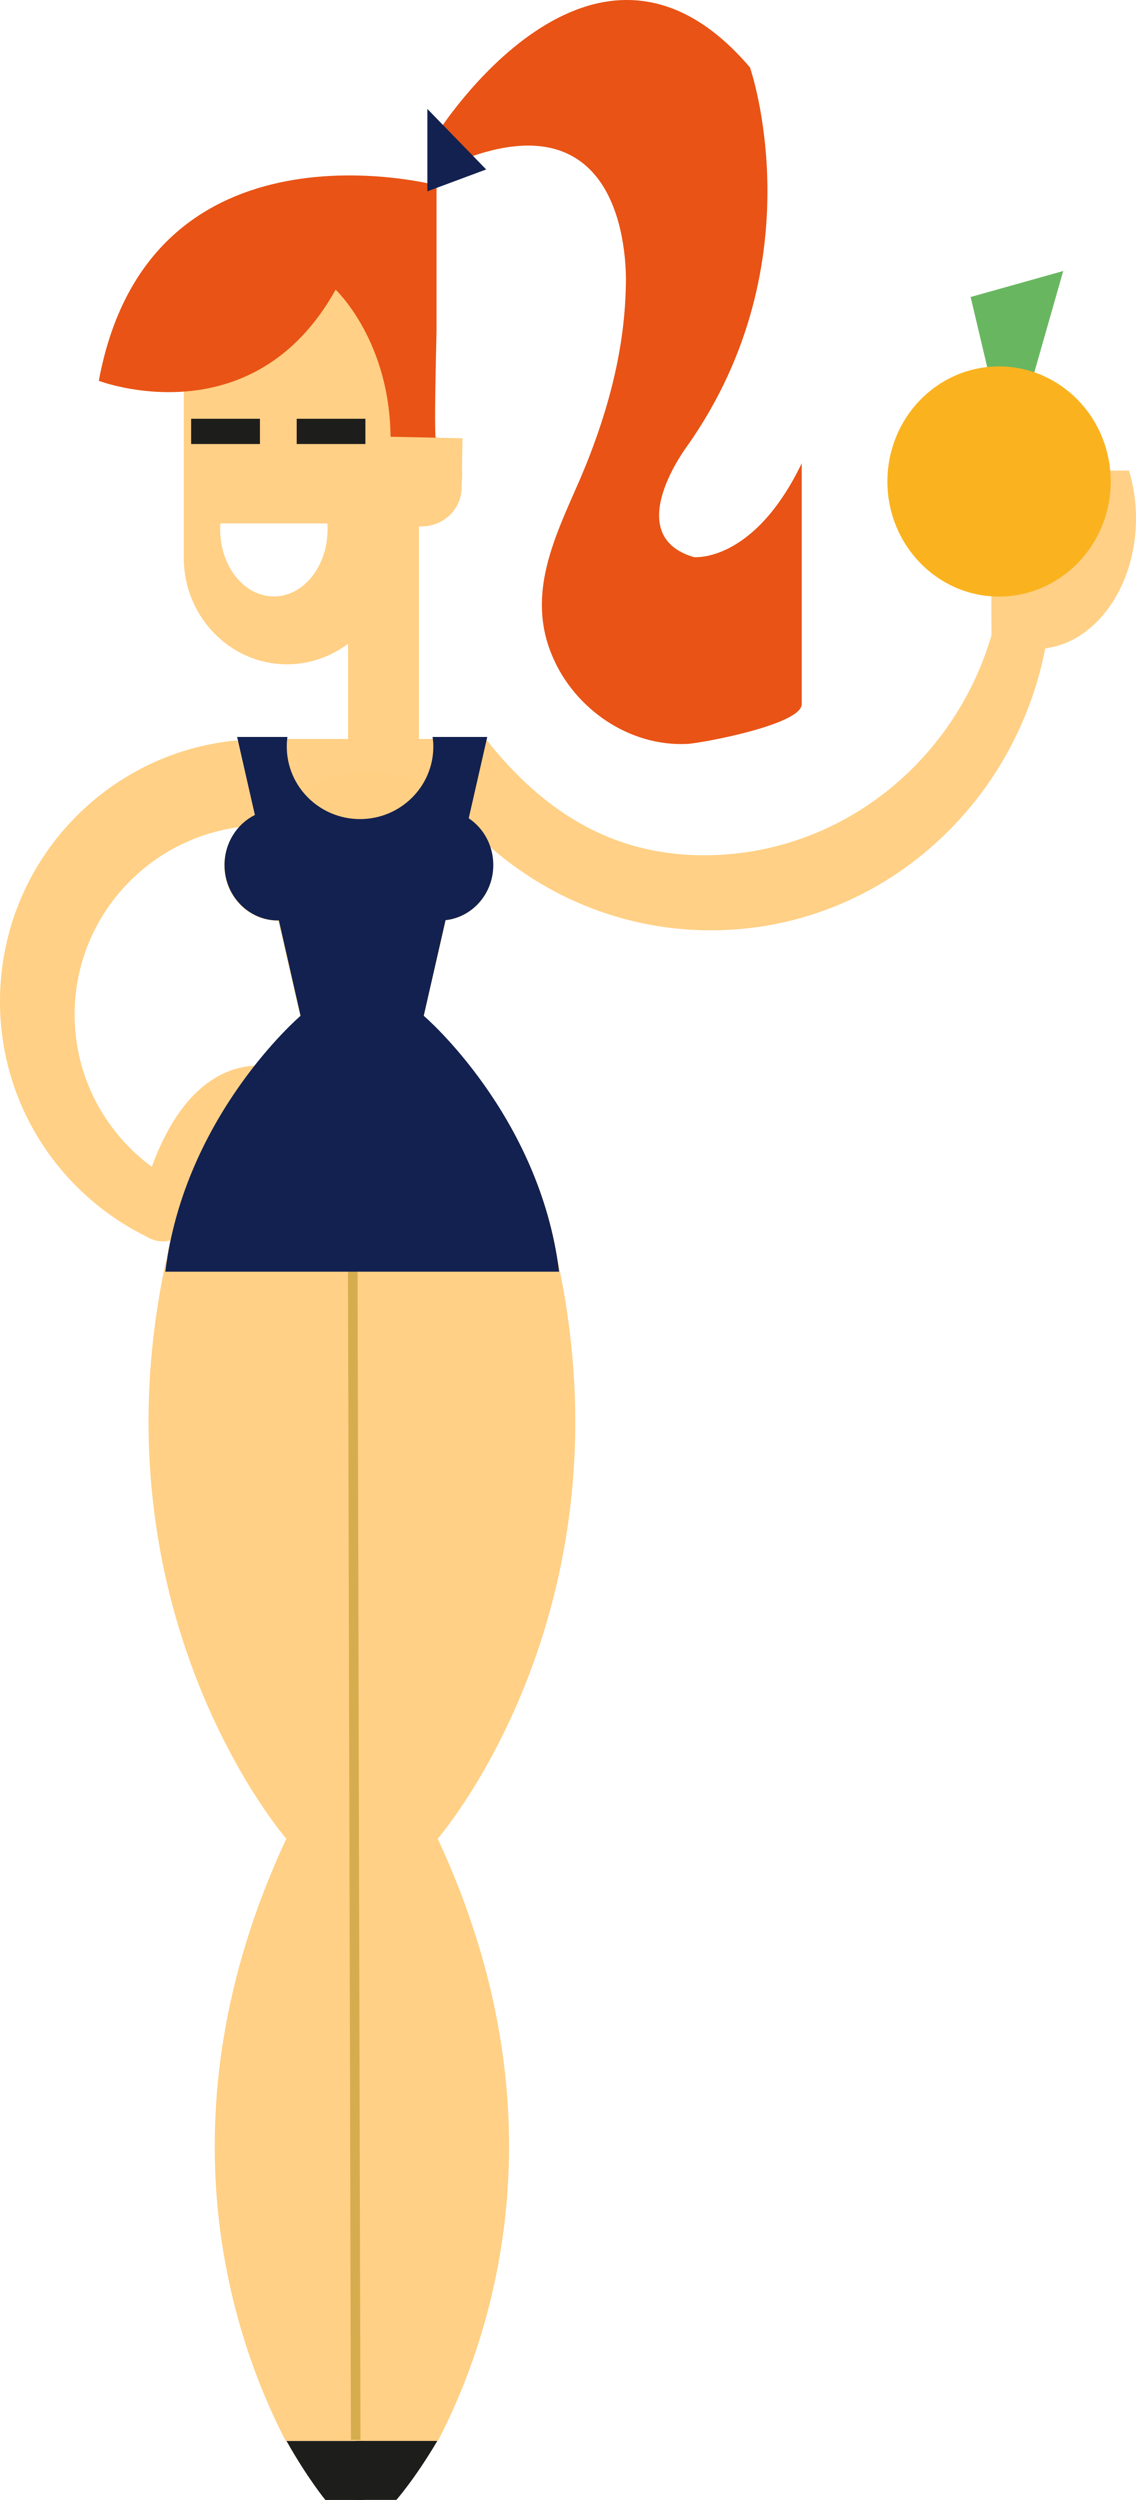
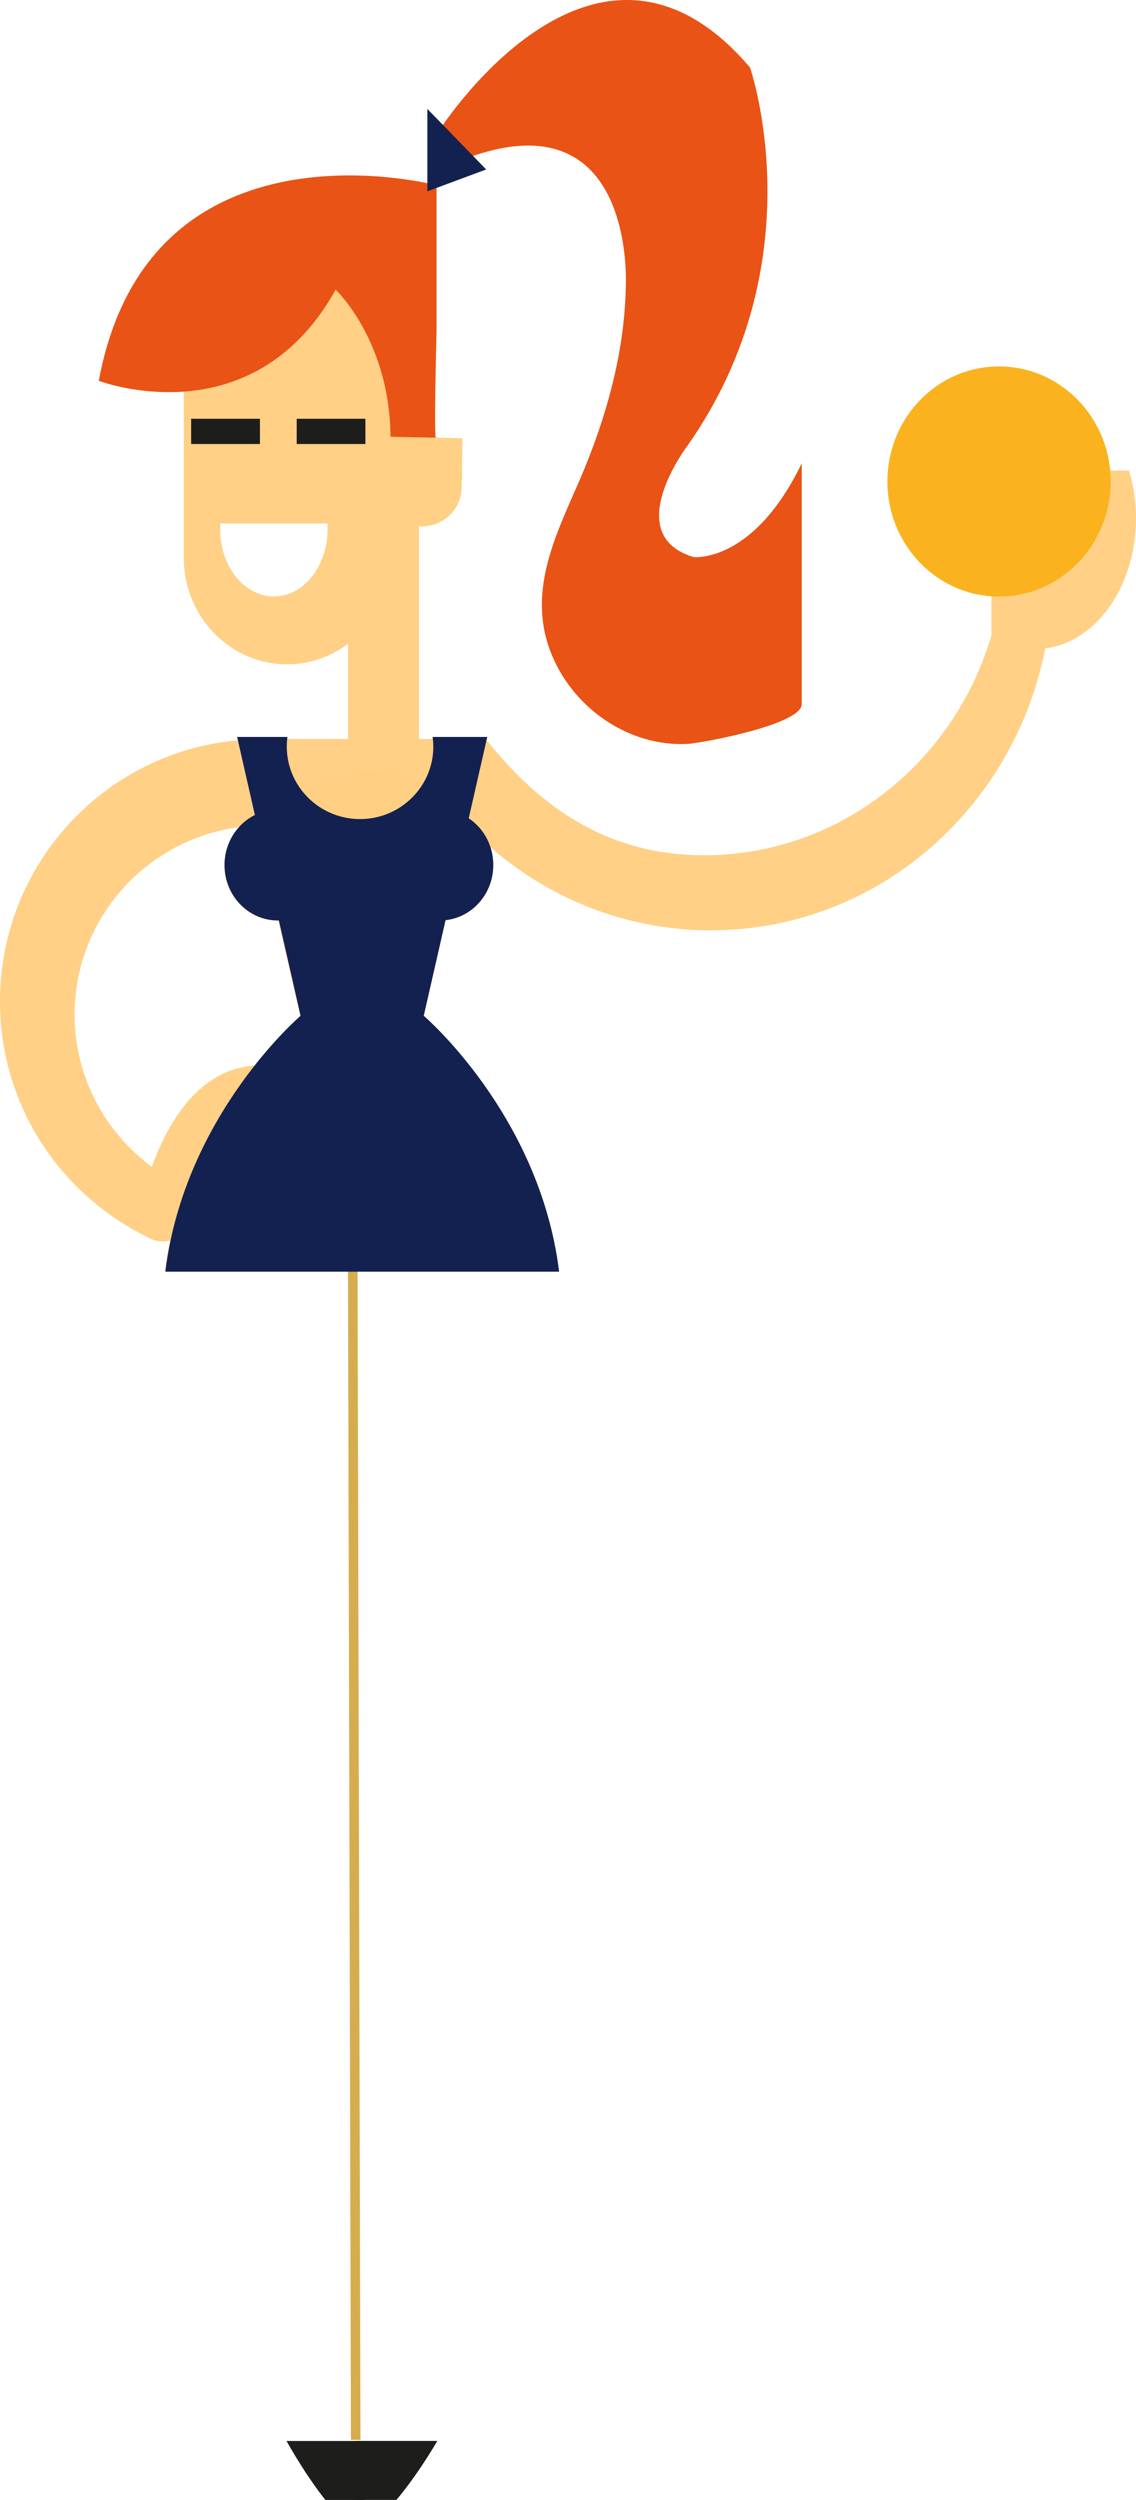
<svg xmlns="http://www.w3.org/2000/svg" xmlns:ns1="http://www.inkscape.org/namespaces/inkscape" xmlns:ns2="http://sodipodi.sourceforge.net/DTD/sodipodi-0.dtd" version="1.1" id="Capa_1" x="0px" y="0px" width="297.752" height="654.928" viewBox="0 0 297.752 654.928" enable-background="new 0 0 595.275 350" xml:space="preserve" ns1:version="0.91 r13725" ns2:docname="sexygirl-b.svg">
  <defs id="defs25045">
    <filter ns1:collect="always" style="color-interpolation-filters:sRGB" id="filter39306" x="-0.444" width="1.889" y="-0.595" height="2.19">
      <feGaussianBlur ns1:collect="always" stdDeviation="7.312" id="feGaussianBlur39308" />
    </filter>
  </defs>
  <ns2:namedview pagecolor="#ffffff" bordercolor="#666666" borderopacity="1" objecttolerance="10" gridtolerance="10" guidetolerance="10" ns1:pageopacity="0" ns1:pageshadow="2" ns1:window-width="1916" ns1:window-height="1035" id="namedview25043" showgrid="false" fit-margin-top="0" fit-margin-left="0" fit-margin-right="0" fit-margin-bottom="0" ns1:zoom="0.68614411" ns1:cx="104.7898" ns1:cy="384.32756" ns1:window-x="4" ns1:window-y="1" ns1:window-maximized="1" ns1:current-layer="g39484" />
  <g id="g25595" transform="translate(-192.848,317.611)">
    <g id="g39484">
      <g id="g39511">
        <g id="g39310">
          <path ns1:connector-curvature="0" id="path24085" d="m 452.635,-194.331 c 0,0 0.053,43.117 0.084,43.143 -9.765,33.318 -39.813,57.635 -75.365,57.635 -24.506,0 -42.382,-11.896 -56.805,-29.994 l -0.396,0.008 -13.973,0 c 0.124,0.814 0.201,1.609 0.201,2.5 0,10.355 -8.584,18.801 -19.211,18.801 -10.611,0 -19.197,-8.446 -19.197,-18.801 0,-0.891 0.061,-1.686 0.17,-2.5 l -13.188,0 1.934,8.406 -2.004,-8.492 0.016,-0.018 c -34.799,3.246 -62.053,32.624 -62.053,68.375 0,27.066 15.626,50.32 38.223,61.523 1.335,0.822 2.825,1.346 4.455,1.346 0.663,0 1.3,-0.098 1.916,-0.246 -0.53,2.526 -0.973,5.116 -1.303,7.773 l 51.031,0 1.086,0 51.092,0 c -5.077,-40.693 -35.48,-66.361 -35.48,-66.361 l 11.545,-50.135 c 16.233,16.954 38.788,27.48 63.758,27.48 43.338,0 79.457,-31.76 87.646,-73.875 13.336,-1.636 23.783,-16.265 23.783,-34.08 0,-4.411 -0.66,-8.608 -1.84,-12.488 l -36.125,0 z m -192.566,93.014 11.521,50.084 c 0,0 -5.359,4.559 -11.936,12.793 -7.33,0.355 -19.051,4.71 -27.016,26.486 l 0,0.025 c -12.249,-9.045 -20.238,-23.536 -20.238,-39.887 0,-26.67 21.189,-48.442 47.668,-49.502 z" style="fill:#ffd085" />
          <path d="m 302.655,-124.016 0,-56.735 c 6.311,0 11.341,-5.636 11.341,-12.582 0,-6.972 -5.03,-10.449 -11.341,-10.449 -2.818,0 -5.387,-0.908 -7.421,1.002 l 0,-27.4 c 0,-15.451 -12.14,-27.896 -27.145,-27.896 -14.989,0 -27.075,12.445 -27.075,27.896 l 0,58.705 c 0,15.349 12.094,27.896 27.075,27.896 6.024,0 11.481,-2.056 15.991,-5.362 l 0,24.924 -23.753,0 3.873,30.843 32.827,0 23.52,-30.843 -17.892,0 z" id="path24087" ns1:connector-curvature="0" style="clip-rule:evenodd;fill:#ffd085;fill-rule:evenodd" />
-           <polygon points="528.706,275.094 527.779,271.543 530.906,270.748 529.348,275.694 " id="polygon24089" transform="matrix(7.762,0,0,8.565,-3649.366,-2565.571)" style="clip-rule:evenodd;fill:#68b760;fill-rule:evenodd" />
          <path d="m 218.743,-217.846 c 0,0 40.241,15.374 62.076,-23.871 0,0 14.632,13.644 14.392,39.819 4.494,-1.585 7.32,-0.505 12.055,0.677 -0.838,-0.24 0,-27.922 0,-29.738 l 0,-31.263 0,-6.852 c 0,0.009 -75.319,-19.982 -88.523,51.228" id="path24091" ns1:connector-curvature="0" style="clip-rule:evenodd;fill:#e95315;fill-rule:evenodd" />
          <path d="m 307.251,-282.393 c 0,0 41.094,-65.788 82.181,-17.533 0,0 17.629,50.722 -16.387,99.064 0,0 -17.792,23.408 1.63,29.198 0,0 15.649,1.687 28.31,-24.582 l 0,63.108 c 0,5.43 -26.812,10.312 -30.103,10.424 -14.982,0.685 -29.28,-8.985 -35.218,-22.894 -7.056,-16.428 0.73,-31.562 7.219,-46.483 6.777,-15.82 11.628,-32.856 11.985,-50.251 0,0 2.996,-51.116 -42.872,-33.395 l -6.746,-6.655 z" id="path24093" ns1:connector-curvature="0" style="clip-rule:evenodd;fill:#e95315;fill-rule:evenodd" />
          <polygon points="511.42,267.642 509.434,268.311 509.434,265.79 " id="polygon24095" transform="matrix(7.762,0,0,8.565,-3649.366,-2565.571)" style="clip-rule:evenodd;fill:#12214f;fill-rule:evenodd" />
          <path d="m 483.971,-191.457 c 0,16.582 -13.095,30.132 -29.288,30.132 -16.192,0 -29.241,-13.55 -29.241,-30.132 0,-16.676 13.049,-30.158 29.241,-30.158 16.2,0 29.288,13.481 29.288,30.158" id="path24097" ns1:connector-curvature="0" style="clip-rule:evenodd;fill:#fab31f;fill-rule:evenodd" />
          <path d="m 250.593,-180.485 28.069,0 c 0.039,0.48 0.039,1.045 0.039,1.542 0,9.679 -6.264,17.584 -14.081,17.584 -7.778,0 -14.066,-7.897 -14.066,-17.584 0,-0.497 0.039,-1.062 0.039,-1.542" id="path24099" ns1:connector-curvature="0" style="clip-rule:evenodd;fill:#ffffff;fill-rule:evenodd" />
-           <path d="m 286.812,12.718 -50.456,0 c -19.895,92.297 31.539,151.371 31.539,151.371 -34.147,73.146 -13.887,131.26 -0.155,157.769 l 19.072,0 0,-309.14 z" id="path24101" ns1:connector-curvature="0" style="fill:#ffd085;fill-opacity:1" />
          <path d="m 267.942,321.866 c 5.62,9.953 10.192,15.451 10.192,15.451 l 10.192,0 0,-15.451 -20.384,0 z" id="path24103" ns1:connector-curvature="0" style="fill:#1d1d1b" />
-           <path d="m 307.577,164.08 c 0,0 51.403,-59.065 31.461,-151.371 l -52.893,0 0,309.14 21.479,0 c 13.786,-26.483 34.007,-84.623 -0.047,-157.769" id="path24105" ns1:connector-curvature="0" style="fill:#ffd085" />
          <path d="m 286.044,337.3 10.697,0 c 0,0 4.859,-5.482 10.735,-15.451 l -21.432,0 0,15.451 z" id="path24107" ns1:connector-curvature="0" style="fill:#1d1d1b" />
          <rect x="242.947" y="-207.902" width="18.032" height="6.612" id="rect24109" style="fill:#1d1d1b" />
          <rect x="270.612" y="-207.902" width="18.009" height="6.612" id="rect24111" style="fill:#1d1d1b" />
          <path d="m 294.94,-203.2 -0.427,23.306 8.554,0.188 c 5.853,0.128 10.697,-4.351 10.782,-10.115 l 0.225,-12.976 -19.134,-0.403 z" id="path24113" ns1:connector-curvature="0" style="fill:#ffd085" />
          <path d="m 322.1,-90.809 c 0,7.957 -6.272,14.381 -13.996,14.381 -7.747,0 -13.996,-6.424 -13.996,-14.381 0,-7.974 6.249,-14.398 13.996,-14.398 7.731,0 13.996,6.424 13.996,14.398" id="path24115" ns1:connector-curvature="0" style="fill:#fdca7a;fill-opacity:1" />
          <path d="m 279.632,-90.809 c 0,7.957 -6.264,14.381 -13.972,14.381 -7.731,0 -14.003,-6.424 -14.003,-14.381 0,-7.974 6.272,-14.398 14.003,-14.398 7.708,0 13.972,6.424 13.972,14.398" id="path24121" ns1:connector-curvature="0" style="fill:#fdca7a;fill-opacity:1" />
          <path style="fill:none;fill-rule:evenodd;stroke:#d6ad4e;stroke-width:2.507;stroke-linecap:butt;stroke-linejoin:miter;stroke-miterlimit:4;stroke-dasharray:none;stroke-opacity:1" d="m 285.308,14.571 0.771,307.003" id="path25591" ns1:connector-curvature="0" />
-           <path style="fill:#f68788;fill-opacity:1" ns1:connector-curvature="0" id="path39249" d="m 318.311,-85.833 c 0,1.433 -1.77,2.589 -3.95,2.589 -2.186,0 -3.95,-1.156 -3.95,-2.589 0,-1.436 1.764,-2.592 3.95,-2.592 2.182,0 3.95,1.156 3.95,2.592" />
          <path style="fill:#f68788;fill-opacity:1" ns1:connector-curvature="0" id="path39251" d="m 264.424,-84.971 c 0,1.433 -1.768,2.589 -3.943,2.589 -2.182,0 -3.952,-1.156 -3.952,-2.589 0,-1.436 1.77,-2.592 3.952,-2.592 2.175,0 3.943,1.156 3.943,2.592" />
          <path ns1:connector-curvature="0" id="path39253" d="m 276.753,1.654 6.768,12.933 3.251,0.365 5.679,-13.799 z" style="fill:#c14a18;fill-opacity:1;fill-rule:evenodd;stroke:none;stroke-width:1px;stroke-linecap:butt;stroke-linejoin:miter;stroke-opacity:1" ns2:nodetypes="ccccc" />
          <ellipse transform="matrix(1.214,0,0,1.037,-58.669,1.036)" ry="14.747" rx="19.742" cy="-97.482" cx="286.801" id="path39256" style="opacity:0.98;fill:#ffd085;fill-opacity:1;stroke:none;stroke-width:2.5;stroke-linecap:round;stroke-linejoin:round;stroke-miterlimit:4;stroke-dasharray:none;stroke-opacity:1;filter:url(#filter39306)" />
        </g>
        <g id="g25595-6" transform="translate(-452.991,156.556)">
          <path style="fill:#12214f" d="m 707.989,-281.108 4.656,20.442 c -4.7,2.341 -7.955,7.311 -7.955,13.106 0,8.039 6.272,14.528 14.004,14.528 0.082,0 0.161,-0.01 0.242,-0.012 l 5.689,24.984 c 0,0 -30.406,25.932 -35.451,67.042 l 51.029,0 1.088,0 51.092,0 c -5.077,-41.11 -35.482,-67.042 -35.482,-67.042 l 5.711,-25.053 c 7.032,-0.763 12.523,-6.927 12.523,-14.447 0,-5.153 -2.57,-9.657 -6.441,-12.239 l 4.857,-21.308 -14.338,0 c 0.124,0.822 0.203,1.626 0.203,2.526 0,10.461 -8.586,18.994 -19.213,18.994 -10.611,0 -19.197,-8.532 -19.197,-18.994 0,-0.9 0.063,-1.704 0.172,-2.526 l -13.189,0 z" id="path24115-1" ns1:connector-curvature="0" />
        </g>
      </g>
    </g>
  </g>
</svg>